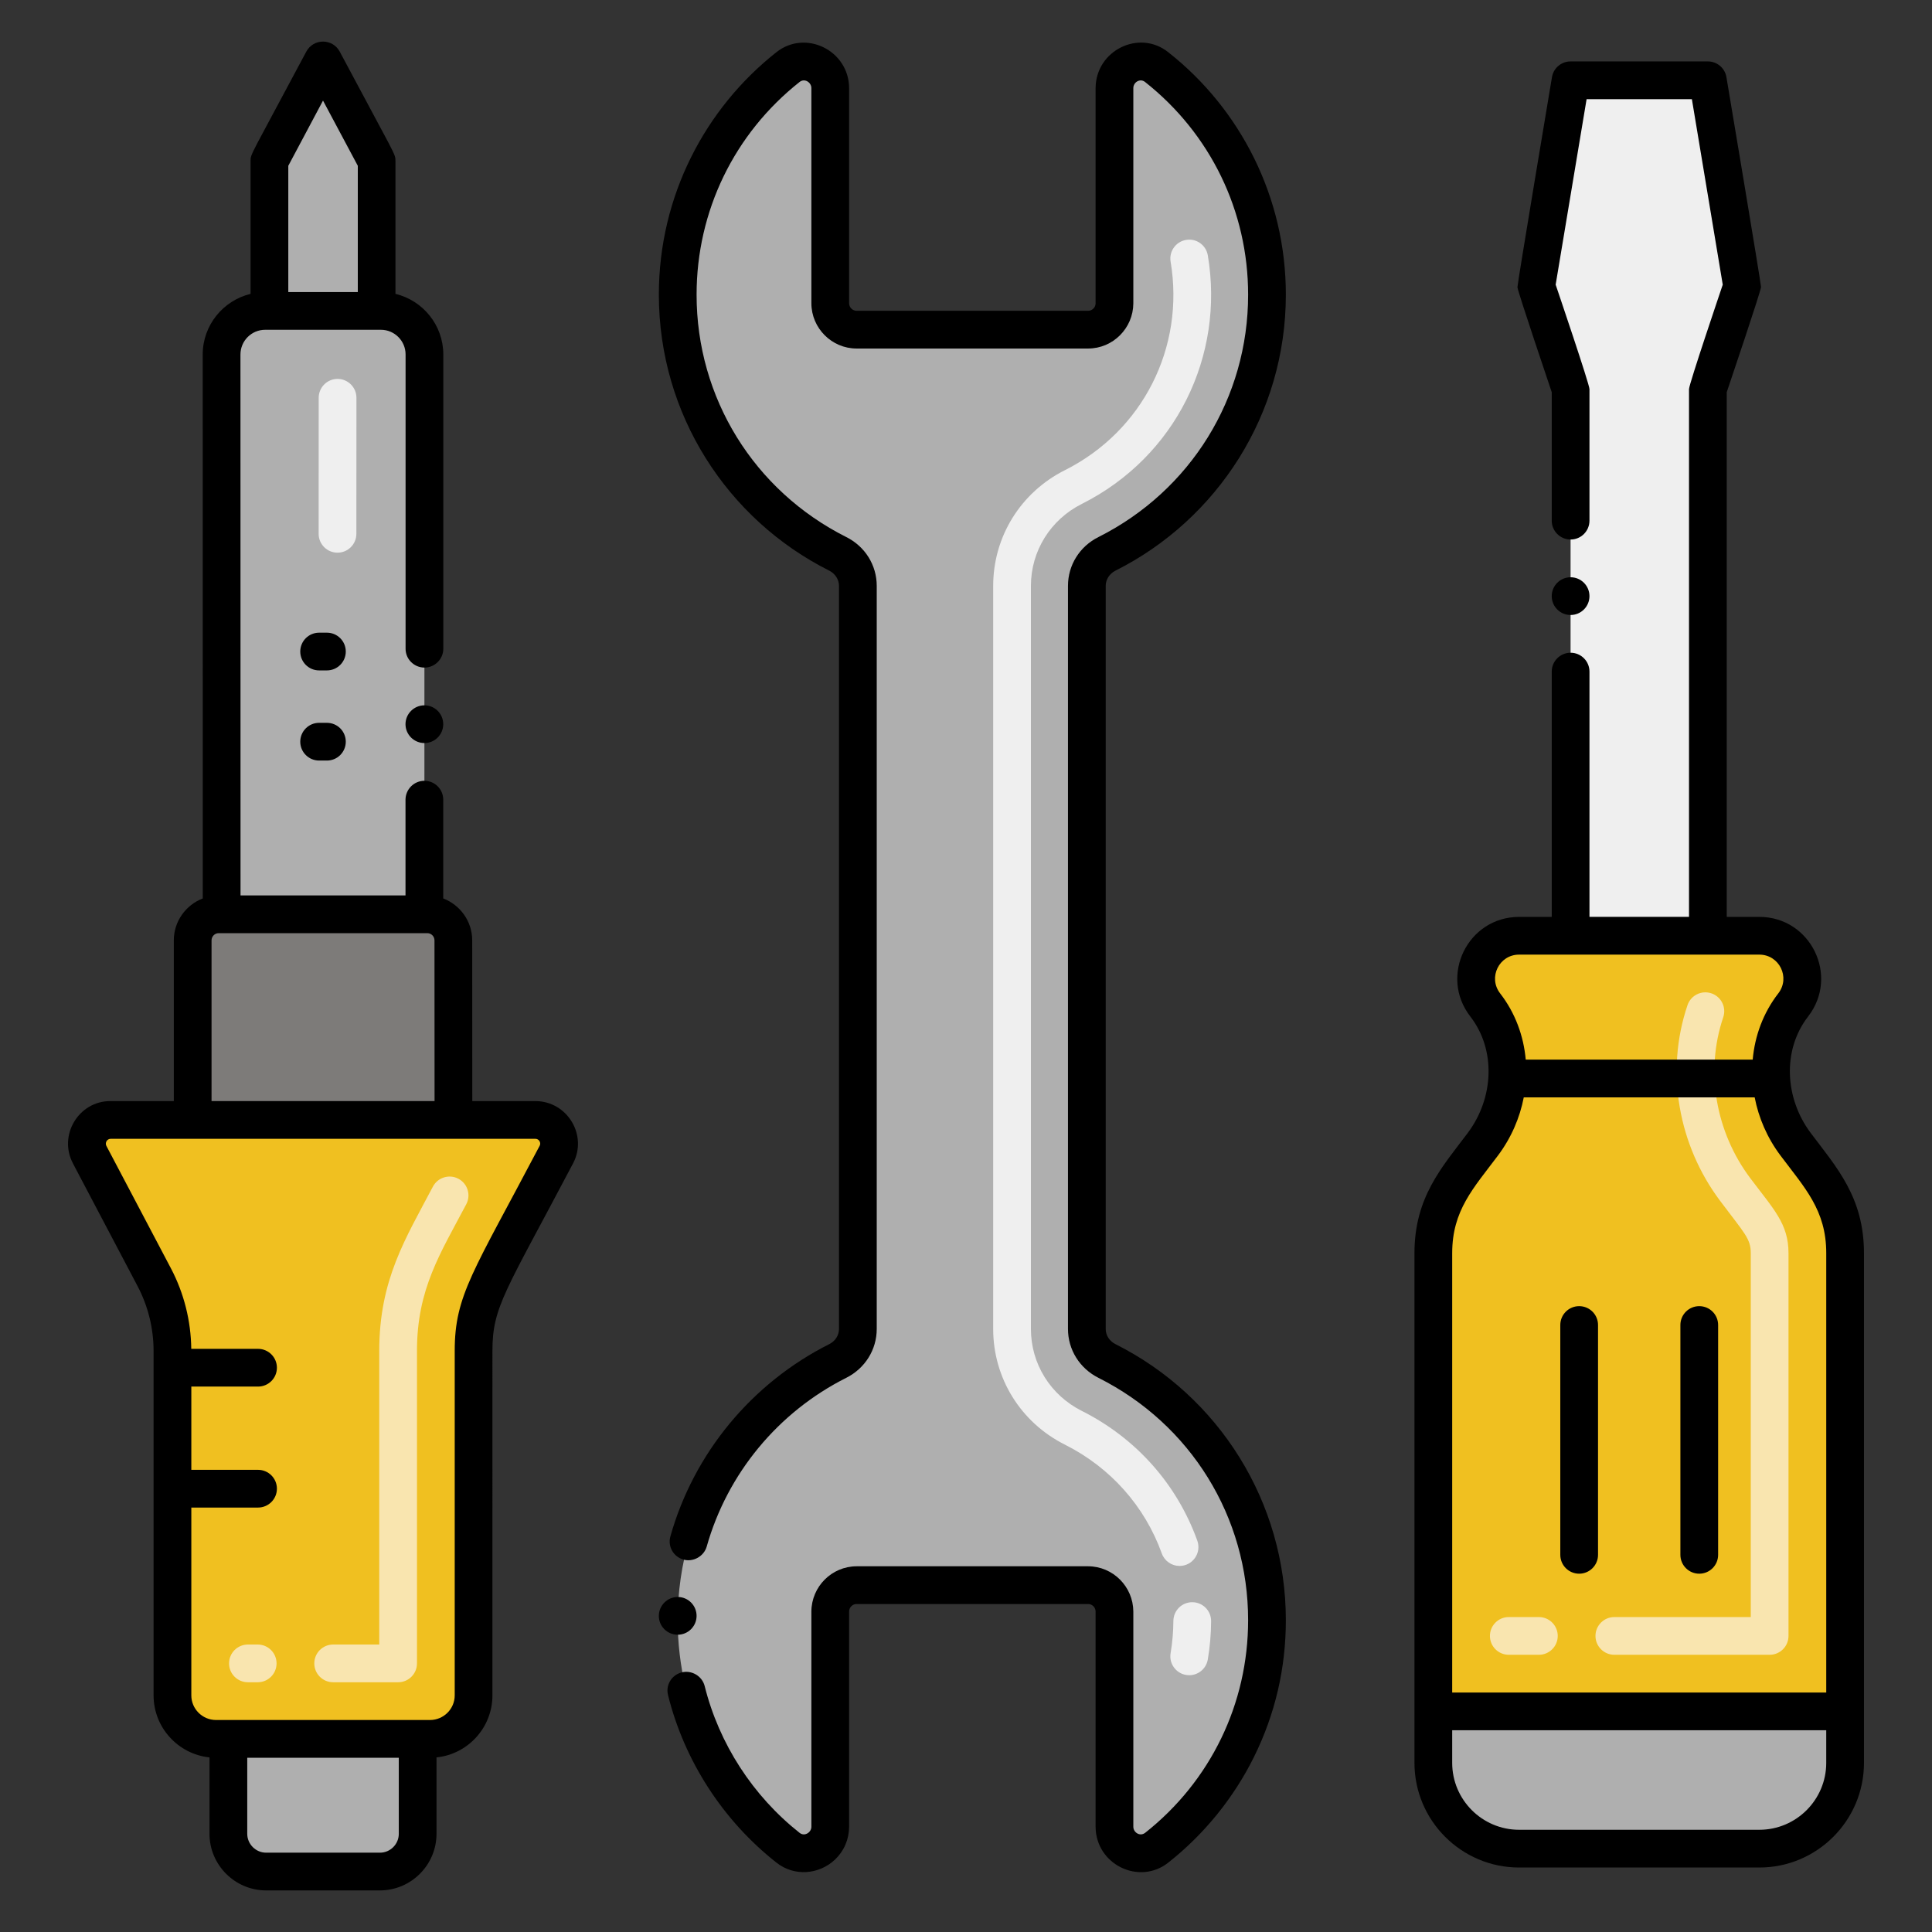
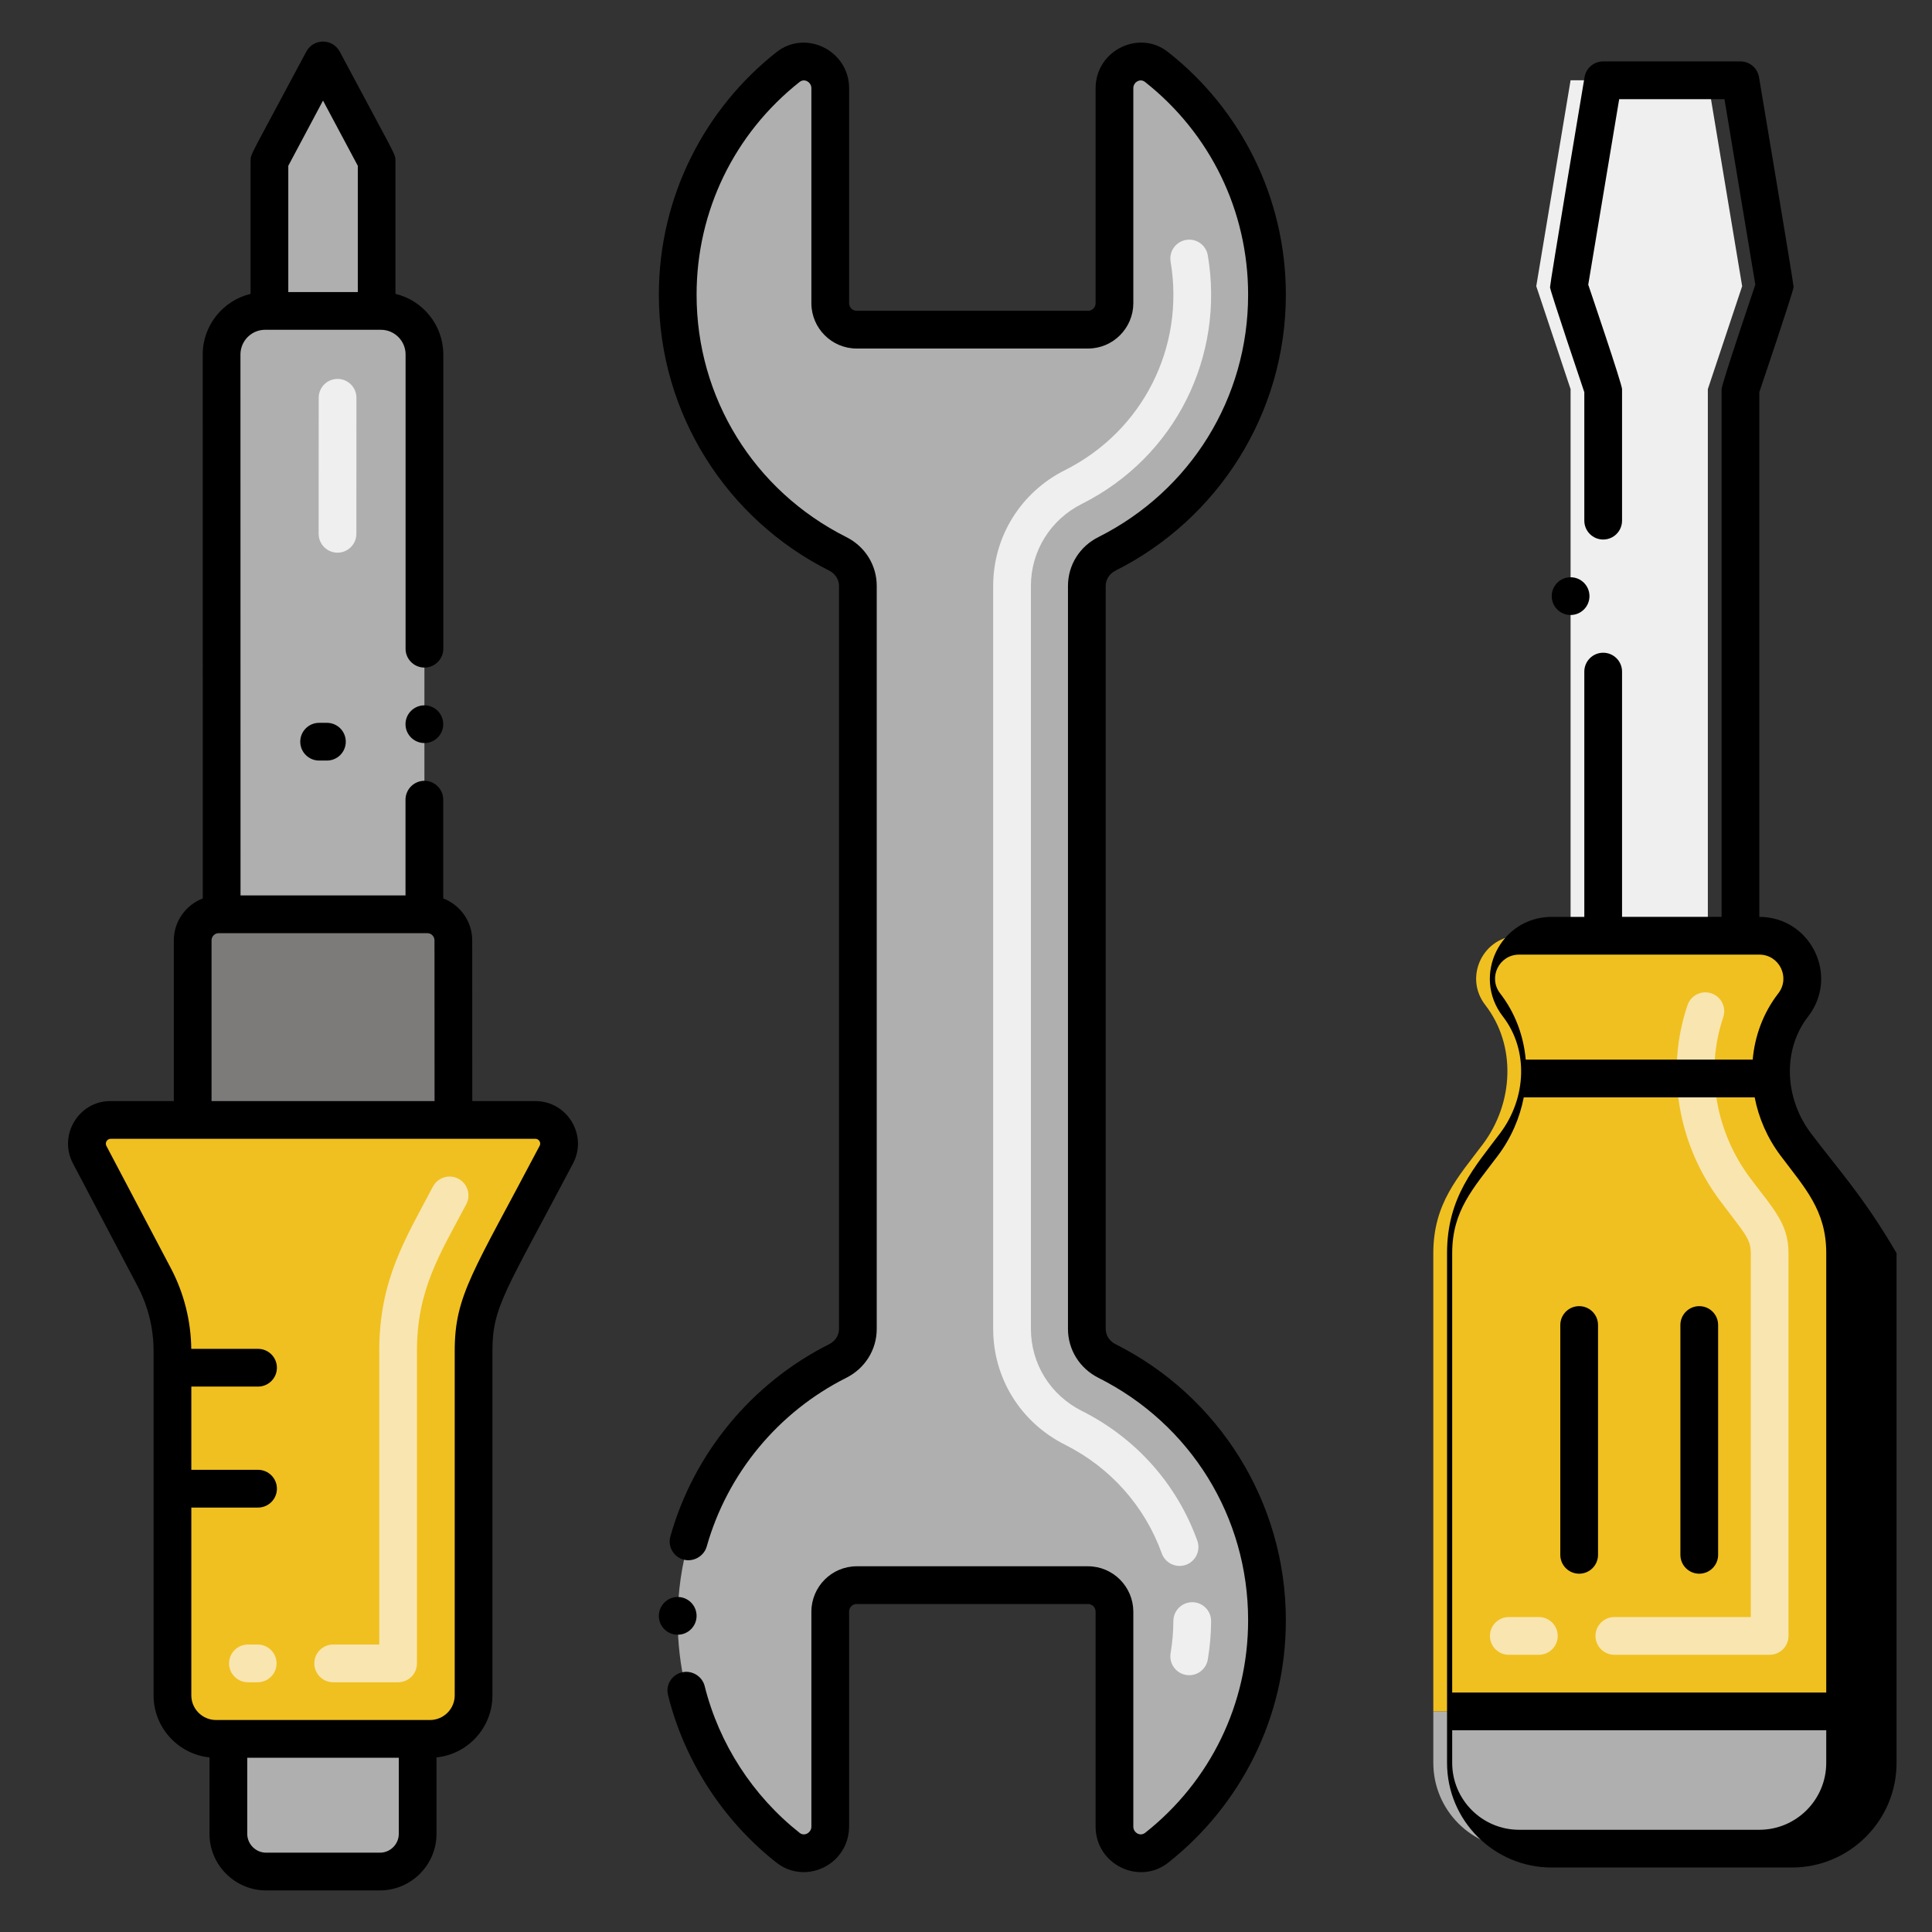
<svg xmlns="http://www.w3.org/2000/svg" version="1.1" x="0px" y="0px" viewBox="0 0 256 256" xml:space="preserve">
  <rect x="0" y="0" width="256" height="256" fill="#333333" stroke="none" />
  <g id="Layer_2" display="none">
    <rect x="-428" y="-4152" display="inline" fill="#FFFFFF" width="1786" height="5896" />
  </g>
  <g id="Layer_1">
    <g>
      <path fill="#AFAFAF" d="M244.486,226.768v6.82c0,6.275-5.093,11.367-11.367,11.367H201.29c-6.275,0-11.367-5.093-11.367-11.367    v-6.82H244.486z" />
      <path fill="#F0C020" d="M237.923,151.616c-4.079-5.438-4.479-13.081-0.316-18.454c2.905-3.75,0.227-9.17-4.489-9.17H201.29    c-4.716,0-7.394,5.42-4.489,9.17c4.163,5.374,3.763,13.016-0.316,18.454c-3.242,4.323-6.563,7.807-6.563,14.434v60.717h54.563    V166.05c0-3.689-1.197-7.279-3.41-10.231L237.923,151.616z" />
      <path fill="#F9E5AF" d="M234.486,219.268h-20.577c-1.381,0-2.5-1.119-2.5-2.5s1.119-2.5,2.5-2.5h18.077V166.05    c0-1.932-0.822-2.613-4.063-6.934c-5.492-7.324-7.322-17.069-4.319-25.928c0.443-1.309,1.863-2.01,3.17-1.564    c1.308,0.443,2.008,1.862,1.565,3.17c-2.436,7.184-0.995,15.217,3.584,21.322c3.09,4.12,5.063,6.026,5.063,9.934v50.718    C236.986,218.149,235.866,219.268,234.486,219.268z M203.909,219.268h-3.986c-1.381,0-2.5-1.119-2.5-2.5s1.119-2.5,2.5-2.5h3.986    c1.381,0,2.5,1.119,2.5,2.5S205.29,219.268,203.909,219.268z" />
      <polygon fill="#EFEFEF" points="230.845,37.921 226.298,51.562 226.298,123.991 208.11,123.991 208.11,51.562 203.563,37.921     208.11,10.639 226.298,10.639   " />
      <path fill="#AFAFAF" d="M104.419,244.835c2.257,1.789,5.595,0.107,5.595-2.778l0-28.523c0.007-1.93,1.569-3.492,3.492-3.492    h30.671c1.923,0,3.485,1.562,3.492,3.492l0,28.523c0,2.884,3.338,4.567,5.595,2.778c8.907-7.024,14.615-17.927,14.622-30.152    c0-15.026-8.64-28.037-21.215-34.349c-1.616-0.811-2.661-2.434-2.661-4.242l0-98.46c0-1.808,1.045-3.431,2.661-4.242    c12.575-6.312,21.215-19.323,21.215-34.349c-0.007-12.225-5.715-23.128-14.622-30.152c-2.257-1.79-5.595-0.107-5.595,2.777    l0,28.523c-0.007,1.929-1.569,3.492-3.492,3.492l-30.671,0c-1.923,0-3.485-1.563-3.492-3.492l0-28.523    c0-2.884-3.338-4.567-5.595-2.778c-8.906,7.024-14.615,17.927-14.622,30.152c0,15.026,8.64,28.037,21.215,34.349    c1.616,0.811,2.661,2.434,2.661,4.242l0,98.46c0,1.808-1.045,3.431-2.661,4.242c-12.575,6.312-21.215,19.323-21.215,34.349    C89.804,226.908,95.513,237.811,104.419,244.835z" />
      <path fill="#EFEFEF" d="M157.161,221.939c-1.361-0.229-2.279-1.519-2.05-2.88c0.238-1.411,0.361-2.849,0.368-4.271    c0.006-1.377,1.125-2.488,2.5-2.488c0.004,0,0.008,0,0.012,0c1.381,0.007,2.495,1.131,2.488,2.512    c-0.008,1.692-0.155,3.4-0.438,5.077C159.808,221.276,158.488,222.169,157.161,221.939z M156.297,207.496    c-1.025,0-1.986-0.636-2.353-1.655c-2.255-6.272-6.813-11.392-12.834-14.415c-5.864-2.938-9.508-8.814-9.508-15.334V77.633    c0-6.513,3.641-12.388,9.501-15.331c10.319-5.18,15.921-16.284,14.008-27.632c-0.229-1.361,0.688-2.651,2.05-2.88    c1.369-0.234,2.652,0.688,2.881,2.05c2.245,13.32-4.227,26.671-16.695,32.931c-4.16,2.089-6.745,6.252-6.745,10.862v98.459    c0,4.615,2.586,8.778,6.75,10.864c7.175,3.603,12.607,9.708,15.298,17.193C159.236,205.779,158.023,207.496,156.297,207.496z" />
      <path fill="#F0C020" d="M11.883,152.995l8.562,16.261c1.581,3.002,2.407,6.344,2.407,9.737v45.659    c0,3.179,2.577,5.756,5.756,5.756h28.389c3.179,0,5.756-2.577,5.756-5.756v-45.659c0-3.393,0.826-6.735,2.407-9.737l8.562-16.261    c1.099-2.088-0.415-4.595-2.774-4.595H14.657C12.297,148.4,10.784,150.908,11.883,152.995z" />
      <path fill="#F9E5AF" d="M52.753,222.908h-8.607c-1.381,0-2.5-1.119-2.5-2.5s1.119-2.5,2.5-2.5h6.107v-38.915    c0-9.429,3.484-14.873,7.109-21.758c0.644-1.221,2.157-1.69,3.376-1.047c1.222,0.644,1.691,2.155,1.047,3.377    c-3.426,6.507-6.533,11.211-6.533,19.428v41.415C55.253,221.788,54.134,222.908,52.753,222.908z M34.146,222.908h-1.295    c-1.381,0-2.5-1.119-2.5-2.5s1.119-2.5,2.5-2.5h1.295c1.381,0,2.5,1.119,2.5,2.5S35.527,222.908,34.146,222.908z" />
      <path fill="#7D7B79" d="M25.537,148.393l-0.007-23.785c0-1.906,1.544-3.451,3.451-3.451l0.392-0.007l26.859,0.007l0.392-0.007    c1.906,0,3.458,1.552,3.458,3.458v23.793L25.537,148.393z" />
      <path fill="#AFAFAF" d="M56.242,46.958l-0.008,74.195H29.37l-0.008-74.195c0.008-3.183,2.581-5.755,5.763-5.763l15.353,0    C53.661,41.203,56.234,43.775,56.242,46.958z" />
      <path fill="#EFEFEF" d="M44.722,73.232C44.721,73.232,44.721,73.232,44.722,73.232c-1.382-0.001-2.5-1.12-2.5-2.501l0.007-18.024    c0-1.38,1.12-2.499,2.5-2.499c0,0,0,0,0.001,0c1.381,0.001,2.5,1.12,2.499,2.501l-0.007,18.024    C47.221,72.113,46.102,73.232,44.722,73.232z" />
      <polygon fill="#AFAFAF" points="49.905,21.341 49.905,41.199 35.699,41.199 35.699,21.341 42.802,8.009   " />
      <path fill="#AFAFAF" d="M30.263,230.408h25.079v12.581c0,2.761-2.239,5-5,5H35.263c-2.761,0-5-2.239-5-5V230.408z" />
      <g>
        <path d="M209.247,173.071c-1.381,0-2.5,1.119-2.5,2.5v30.452c0,1.381,1.119,2.5,2.5,2.5s2.5-1.119,2.5-2.5v-30.452     C211.747,174.19,210.628,173.071,209.247,173.071z" />
        <path d="M225.161,173.071c-1.381,0-2.5,1.119-2.5,2.5v30.452c0,1.381,1.119,2.5,2.5,2.5s2.5-1.119,2.5-2.5v-30.452     C227.661,174.19,226.542,173.071,225.161,173.071z" />
        <circle cx="208.112" cy="78.99" r="2.5" />
-         <path d="M239.923,150.117c-3.421-4.561-3.798-10.96-0.339-15.424c4.172-5.389,0.329-13.201-6.465-13.201h-4.317V51.969     c0.19-0.57,4.513-13.338,4.542-13.938c0.019-0.402-4.515-27.403-4.582-27.802c-0.2-1.21-1.24-2.09-2.46-2.09h-18.19     c-1.23,0-2.27,0.88-2.47,2.09c-0.068,0.411-4.595,27.414-4.573,27.83c0.028,0.54,4.373,13.398,4.544,13.91V68.99     c0,1.38,1.12,2.5,2.5,2.5s2.5-1.12,2.5-2.5V51.559c0-0.655-4.273-13.219-4.48-13.84l4.1-24.58h13.95l4.09,24.58     c-0.207,0.622-4.47,13.187-4.47,13.84v69.931h-13.19v-32.5c0-1.381-1.12-2.5-2.5-2.5s-2.5,1.119-2.5,2.5v32.502h-4.322     c-6.788,0-10.642,7.809-6.465,13.201c3.43,4.428,3.113,10.821-0.339,15.424c-3.397,4.528-7.063,8.492-7.063,15.934     c0,7.248,0,60.201,0,67.538c0,7.646,6.221,13.867,13.867,13.867h31.829c7.646,0,13.867-6.221,13.867-13.867     c0-7.336,0-60.291,0-67.538C246.986,158.611,243.317,154.643,239.923,150.117z M201.29,126.492h31.829     c2.644,0,4.148,3.028,2.512,5.139c-1.989,2.568-3.11,5.619-3.389,8.776h-30.074c-0.28-3.158-1.401-6.208-3.39-8.776     C197.145,129.522,198.643,126.492,201.29,126.492z M241.986,233.588c0,4.89-3.978,8.867-8.867,8.867H201.29     c-4.889,0-8.867-3.978-8.867-8.867v-4.32h49.563V233.588z M241.986,224.268h-49.563V166.05c0-5.677,2.817-8.606,6.063-12.934     c1.763-2.351,2.897-4.999,3.421-7.71h30.596c0.524,2.71,1.658,5.359,3.421,7.71c3.22,4.293,6.063,7.236,6.063,12.934V224.268z" />
+         <path d="M239.923,150.117c-3.421-4.561-3.798-10.96-0.339-15.424c4.172-5.389,0.329-13.201-6.465-13.201V51.969     c0.19-0.57,4.513-13.338,4.542-13.938c0.019-0.402-4.515-27.403-4.582-27.802c-0.2-1.21-1.24-2.09-2.46-2.09h-18.19     c-1.23,0-2.27,0.88-2.47,2.09c-0.068,0.411-4.595,27.414-4.573,27.83c0.028,0.54,4.373,13.398,4.544,13.91V68.99     c0,1.38,1.12,2.5,2.5,2.5s2.5-1.12,2.5-2.5V51.559c0-0.655-4.273-13.219-4.48-13.84l4.1-24.58h13.95l4.09,24.58     c-0.207,0.622-4.47,13.187-4.47,13.84v69.931h-13.19v-32.5c0-1.381-1.12-2.5-2.5-2.5s-2.5,1.119-2.5,2.5v32.502h-4.322     c-6.788,0-10.642,7.809-6.465,13.201c3.43,4.428,3.113,10.821-0.339,15.424c-3.397,4.528-7.063,8.492-7.063,15.934     c0,7.248,0,60.201,0,67.538c0,7.646,6.221,13.867,13.867,13.867h31.829c7.646,0,13.867-6.221,13.867-13.867     c0-7.336,0-60.291,0-67.538C246.986,158.611,243.317,154.643,239.923,150.117z M201.29,126.492h31.829     c2.644,0,4.148,3.028,2.512,5.139c-1.989,2.568-3.11,5.619-3.389,8.776h-30.074c-0.28-3.158-1.401-6.208-3.39-8.776     C197.145,129.522,198.643,126.492,201.29,126.492z M241.986,233.588c0,4.89-3.978,8.867-8.867,8.867H201.29     c-4.889,0-8.867-3.978-8.867-8.867v-4.32h49.563V233.588z M241.986,224.268h-49.563V166.05c0-5.677,2.817-8.606,6.063-12.934     c1.763-2.351,2.897-4.999,3.421-7.71h30.596c0.524,2.71,1.658,5.359,3.421,7.71c3.22,4.293,6.063,7.236,6.063,12.934V224.268z" />
        <path d="M89.801,216.609c1.36,0,2.48-1.1,2.5-2.46c0.02-1.38-1.08-2.52-2.46-2.54h-0.04c-1.36,0-2.48,1.11-2.5,2.471     c-0.021,1.406,1.106,2.509,2.46,2.529H89.801z" />
        <path d="M147.792,75.62c13.55-6.797,22.59-20.754,22.59-36.58c0-12.886-6.003-24.581-15.57-32.11     c-3.824-3.081-9.611-0.28-9.64,4.74v28.52c0,0.551-0.45,0.99-0.99,0.99h-30.68c-0.54,0-0.99-0.45-0.99-1v-28.51     c-0.029-5-5.788-7.817-9.65-4.74c-9.365,7.39-15.56,18.984-15.56,32.11c0,15.822,9.036,29.781,22.59,36.58     c0.79,0.41,1.28,1.18,1.28,2.01v98.46c0,0.84-0.49,1.61-1.28,2.01c-10.27,5.16-17.95,14.44-21.06,25.47     c-0.389,1.387,0.44,2.721,1.72,3.08c1.31,0.37,2.72-0.43,3.09-1.72c2.73-9.68,9.47-17.83,18.49-22.36     c2.49-1.25,4.04-3.729,4.04-6.479v-98.46c0-2.75-1.55-5.23-4.04-6.47c-12.23-6.15-19.84-18.46-19.83-32.12     c0-11.061,4.99-21.34,13.66-28.19c0.683-0.521,1.55,0.083,1.55,0.82v28.52c0.01,3.301,2.7,5.99,5.99,5.99h30.68     c3.29,0,5.97-2.689,5.99-5.979v-28.53c0-0.76,0.87-1.332,1.54-0.82c8.68,6.851,13.67,17.13,13.67,28.19     c0.01,13.67-7.6,25.97-19.83,32.12c-2.49,1.239-4.04,3.72-4.04,6.47v98.46c0,2.75,1.55,5.229,4.04,6.479     c12.24,6.15,19.84,18.45,19.83,32.12c0,11.061-4.98,21.33-13.66,28.181c-0.71,0.518-1.55-0.095-1.55-0.811v-28.52     c-0.02-3.311-2.7-5.99-5.99-6h-30.68c-3.29,0.01-5.97,2.689-5.99,5.99v28.529c0,0.729-0.872,1.322-1.54,0.82     c-6.22-4.91-10.69-11.82-12.6-19.47c-0.33-1.311-1.71-2.141-3.03-1.811c-1.412,0.348-2.156,1.767-1.82,3.01     c0,0.011,0,0.011,0,0.021c2.17,8.71,7.27,16.59,14.35,22.17c2.366,1.883,5.659,1.608,7.79-0.41c1.18-1.13,1.84-2.67,1.85-4.33     v-28.52c0-0.55,0.45-1,0.99-1h30.68c0.54,0,0.99,0.45,0.99,1v28.52c0.03,5.022,5.807,7.792,9.64,4.74     c4.74-3.74,8.66-8.57,11.34-13.98c2.81-5.67,4.23-11.77,4.23-18.13c0-15.662-8.87-29.708-22.59-36.59     c-0.79-0.399-1.28-1.17-1.28-2.01v-98.46C146.511,76.799,147.002,76.03,147.792,75.62z" />
-         <path d="M43.318,83.833h-1.032c-1.381,0-2.5,1.119-2.5,2.5s1.119,2.5,2.5,2.5h1.032c1.381,0,2.5-1.119,2.5-2.5     S44.699,83.833,43.318,83.833z" />
        <path d="M43.318,95.778h-1.032c-1.381,0-2.5,1.119-2.5,2.5s1.119,2.5,2.5,2.5h1.032c1.381,0,2.5-1.119,2.5-2.5     S44.699,95.778,43.318,95.778z" />
        <path d="M70.951,145.899H62.58l-0.009-21.29c0-2.536-1.599-4.701-3.84-5.561v-13.089c0-1.38-1.12-2.5-2.5-2.5     c-1.37,0-2.49,1.12-2.5,2.5v12.689h-21.86l-0.01-71.69c0.01-1.8,1.47-3.26,3.27-3.26c5.757,0,9.589,0,15.35,0     c1.79,0,3.26,1.47,3.26,3.26v39c-0.01,1.37,1.12,2.5,2.5,2.5c1.37,0,2.5-1.12,2.5-2.5v-39c-0.008-3.888-2.715-7.147-6.34-8.021     V21.339c0-1,0.035-0.56-7.39-14.51c-0.955-1.759-3.466-1.759-4.42,0c-7.418,13.937-7.39,13.51-7.39,14.51v17.599     c-3.62,0.876-6.331,4.133-6.34,8.011l0.009,72.099c-2.24,0.859-3.84,3.024-3.84,5.56v21.29h-8.42     c-4.186,0-6.918,4.533-4.94,8.261v0.01l8.56,16.25c1.39,2.64,2.12,5.6,2.12,8.57v45.659c0,4.264,3.257,7.789,7.41,8.217v10.124     c0,4.13,3.37,7.5,7.5,7.5h15.08c4.13,0,7.5-3.37,7.5-7.5v-10.124c4.161-0.427,7.41-3.953,7.41-8.217V178.99     c0-5.864,1.735-7.839,10.68-24.83C77.905,150.44,75.183,145.914,70.951,145.899z M38.201,21.969l4.6-8.64l4.61,8.64v16.73h-9.21     V21.969z M28.031,124.609c0-0.529,0.42-0.96,0.95-0.96c11.402,0,13.925,0,27.64,0c0.53,0,0.95,0.431,0.95,0.96l0.01,21.29h-29.55     V124.609z M52.842,242.99c0,1.369-1.12,2.5-2.5,2.5h-15.08c-1.37,0-2.5-1.131-2.5-2.5v-10.08h20.08V242.99z M71.502,151.83     c-8.774,16.684-11.25,19.781-11.25,27.16v45.659c0,1.79-1.46,3.25-3.26,3.261c-16.629,0-18.007,0-28.38,0     c-1.8-0.011-3.26-1.471-3.26-3.261v-24.89h8.84c1.38,0,2.5-1.12,2.5-2.5s-1.12-2.5-2.5-2.5h-8.84v-11.03h8.84     c1.38,0,2.5-1.12,2.5-2.5s-1.12-2.5-2.5-2.5h-8.848c-0.042-3.693-0.962-7.367-2.682-10.64l-8.57-16.26     c-0.211-0.422,0.1-0.931,0.57-0.931c12.294,0,44.058,0,56.29,0C71.426,150.899,71.733,151.431,71.502,151.83z" />
        <path d="M56.241,93.459c-1.38,0-2.51,1.12-2.51,2.5s1.13,2.5,2.51,2.5c1.37,0,2.49-1.12,2.49-2.5S57.612,93.459,56.241,93.459z" />
      </g>
    </g>
  </g>
</svg>